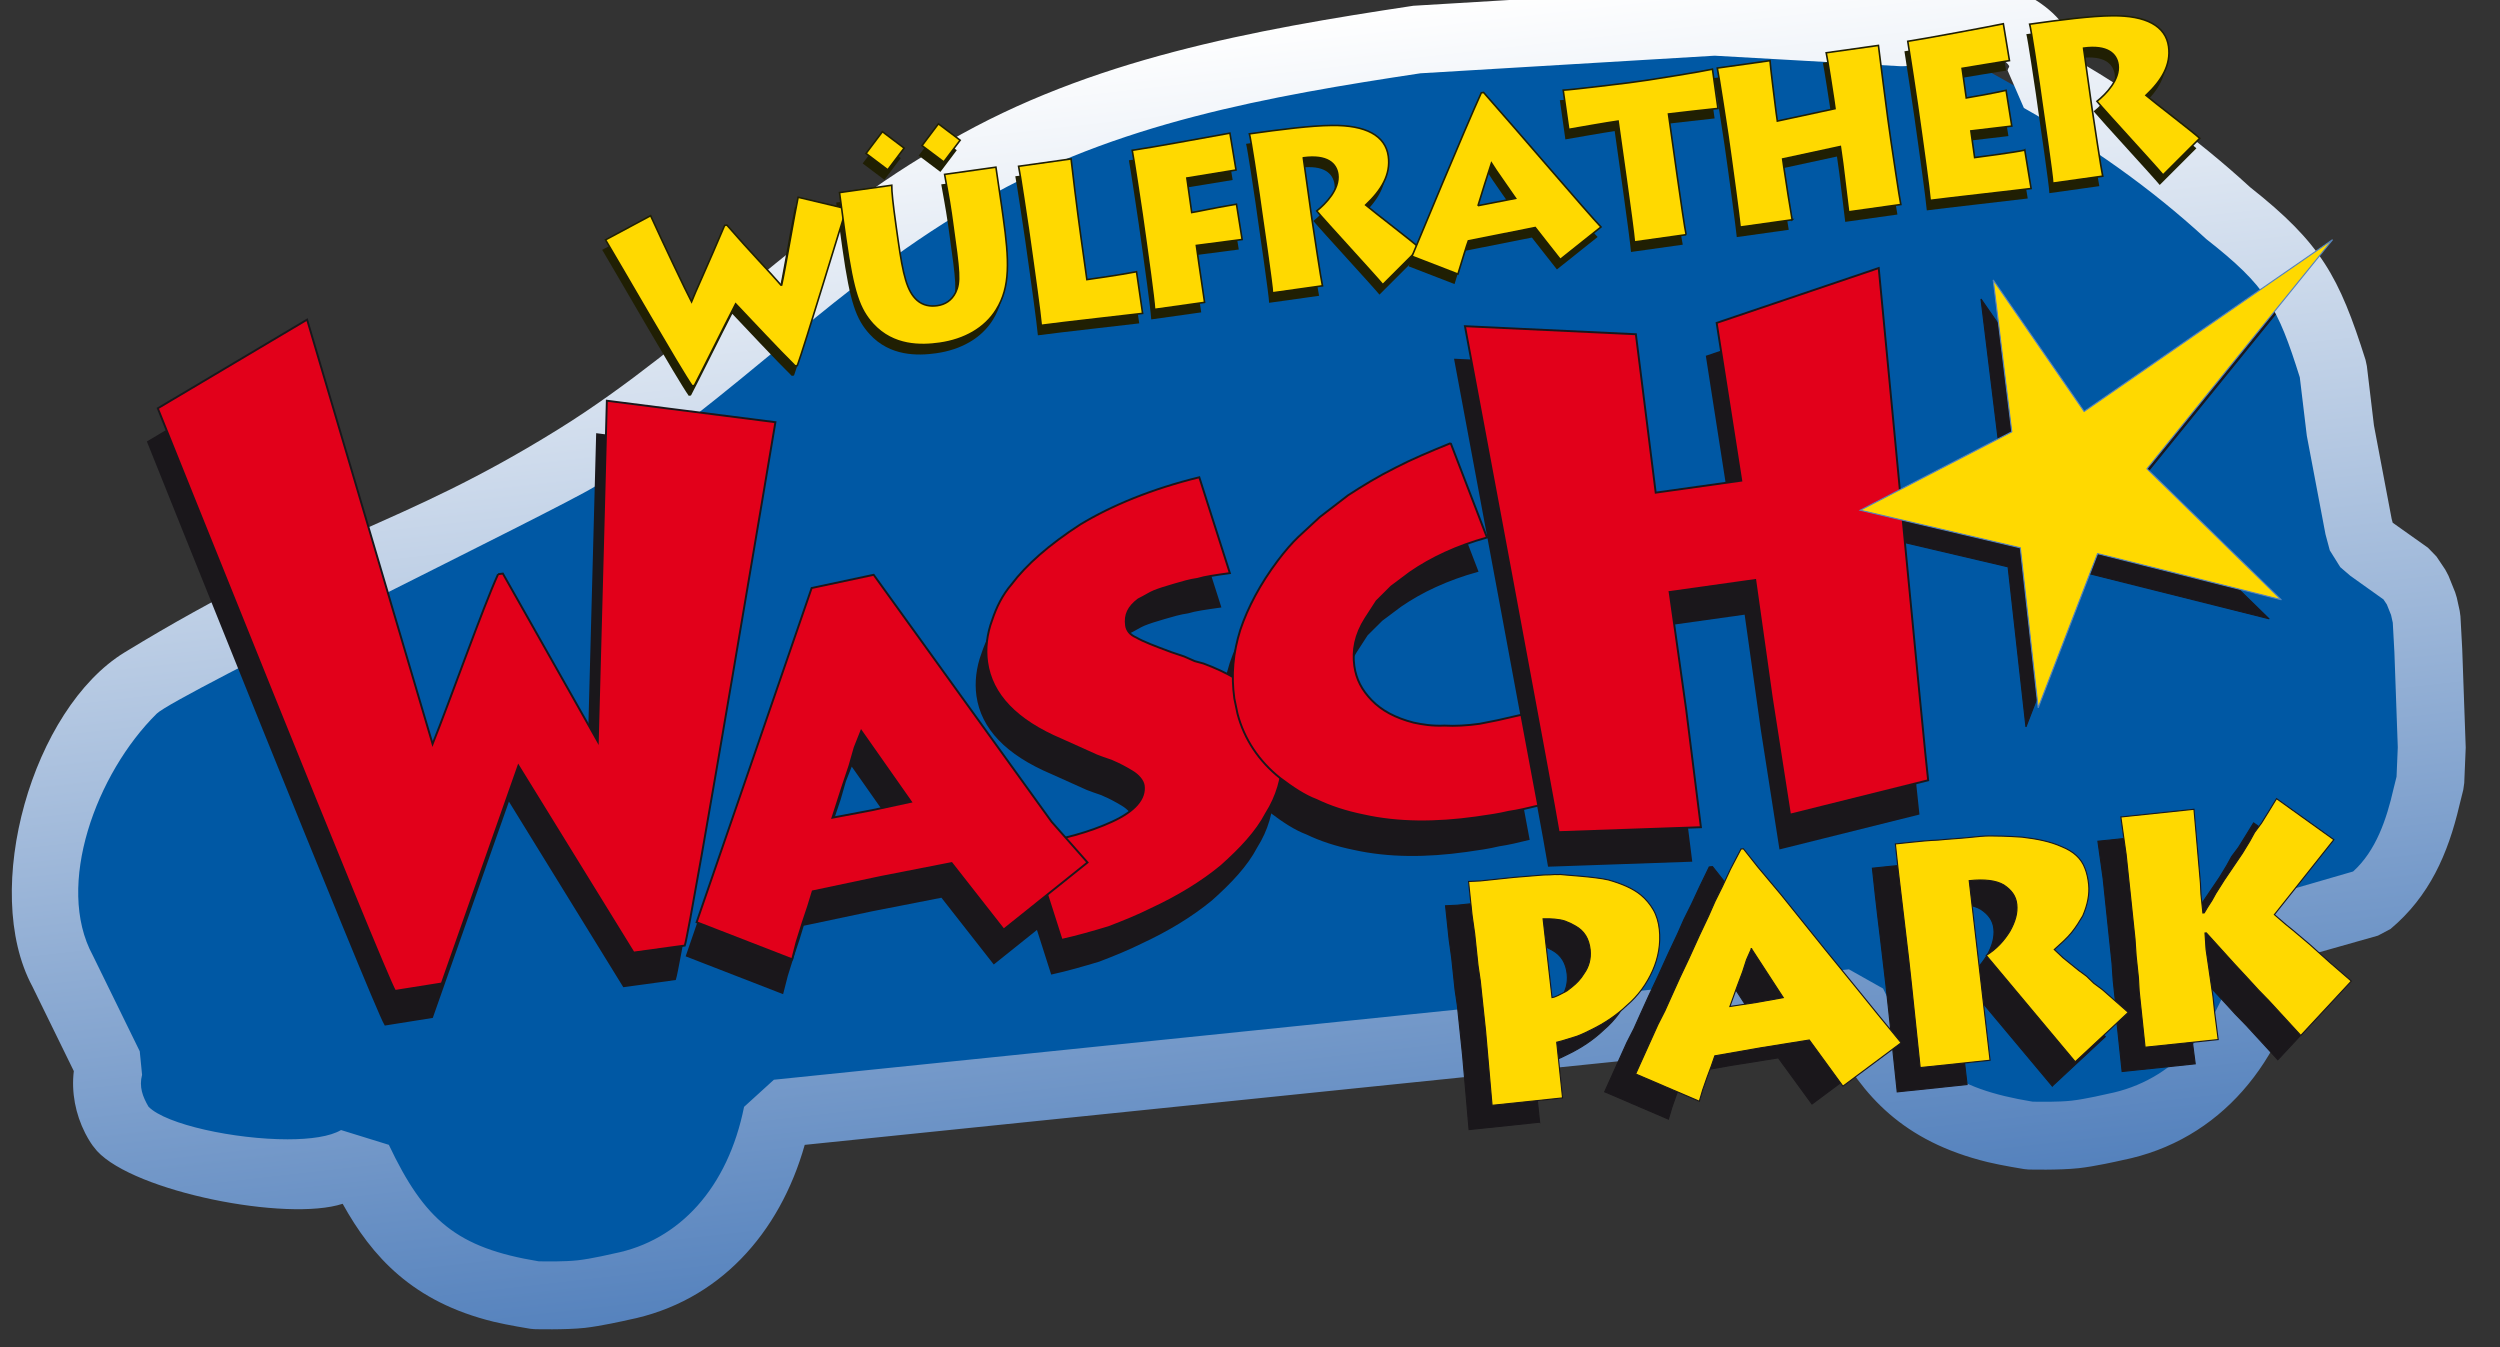
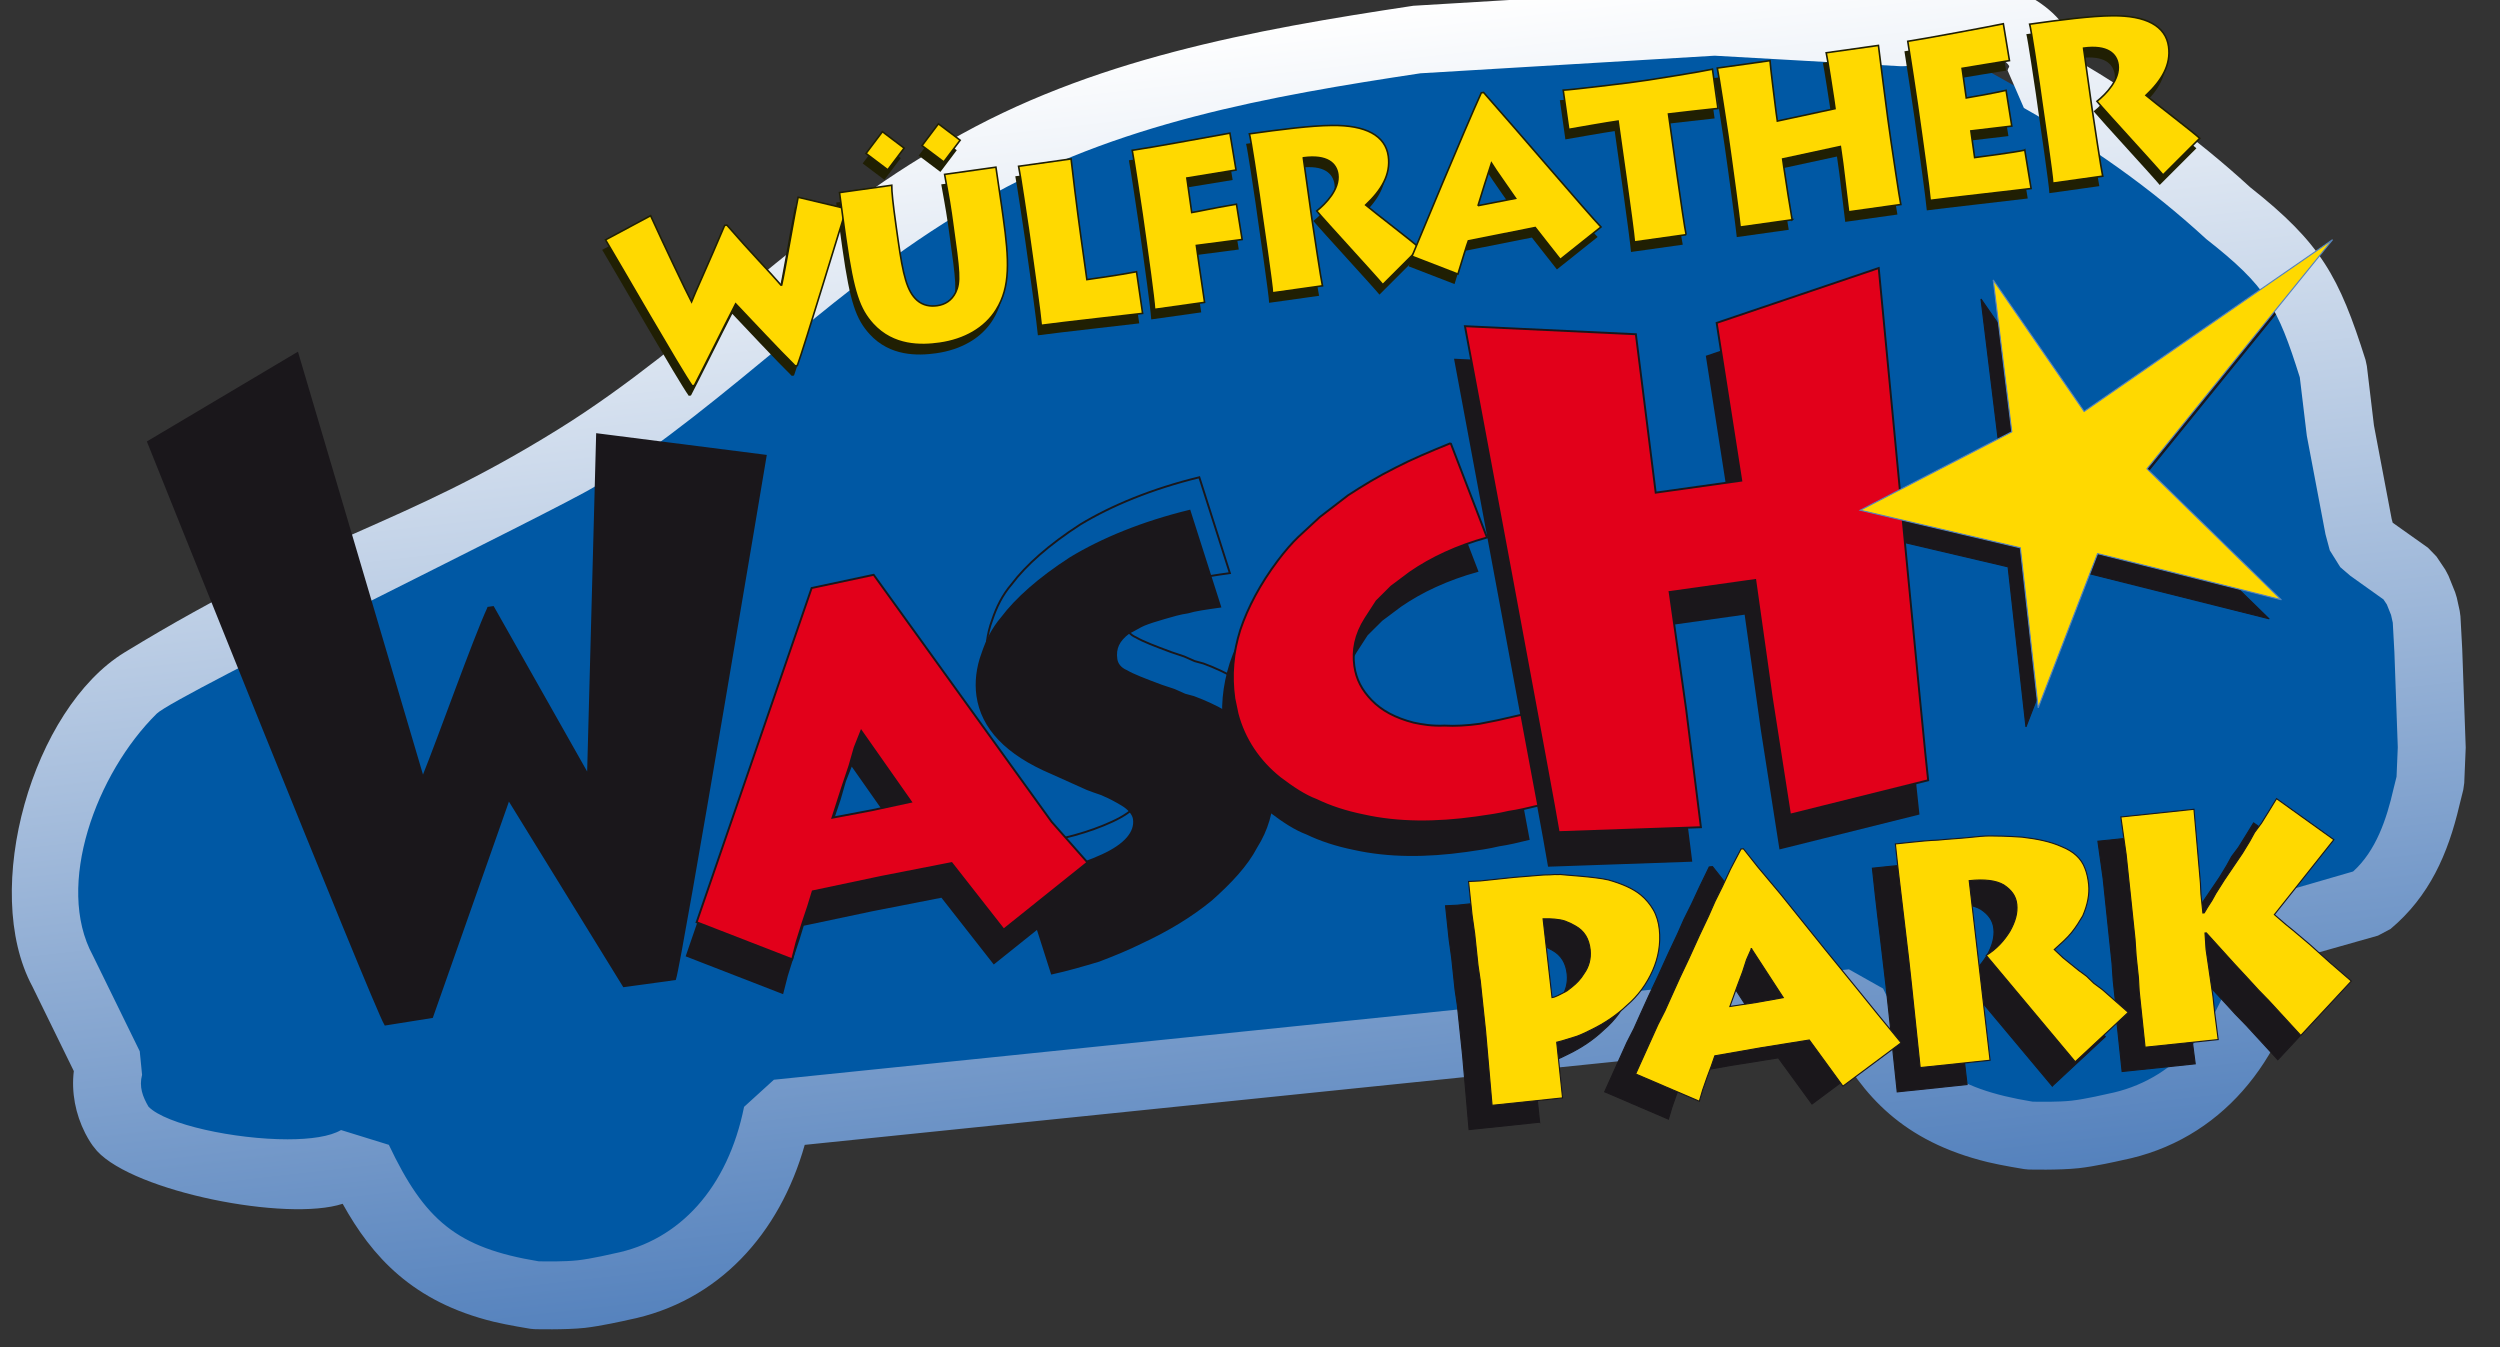
<svg xmlns="http://www.w3.org/2000/svg" xmlns:ns1="http://www.serif.com/" width="100%" height="100%" viewBox="0 0 154 83" version="1.1" xml:space="preserve" style="fill-rule:evenodd;clip-rule:evenodd;stroke-miterlimit:3.864;">
  <rect x="0" y="0" width="154" height="83" fill="#333333" stroke="none" />
  <g id="Ebene-1" ns1:id="Ebene 1">
    <path d="M115.487,2.261l-20.399,0.495l-21.758,3.276l-9.256,2.952l-13.499,9.665l-7.745,4.772l-8.553,6.506l-9.96,5.665l-11.042,4.789l-4.655,2.798l-3.624,6.318l-1.169,7.709l2.523,8.311l1.94,2.765l3.245,2.627l9.307,0.672l5.014,3.761l6.284,3.298l4.929,-0.188l4.207,-0.772l2.662,-2.919l6.561,-6.627l18.7,-0.975l41.401,-4.681l6.216,2.646l6.782,4.895l5.616,0.068l4.825,-1.166l5.359,-5.512l4.276,-6.386l4.775,-4.789l0.86,-10.647l-2.214,-5.375l-4.068,-10.457l-4.103,-10.784l-10.319,-7.162l-5.957,-3.332" style="fill:#0058a4;fill-rule:nonzero;" />
    <path d="M139.763,38.113l-11.304,-2.836l-3.66,9.498l-1.1,-9.857l-9.861,-2.315l9.336,-4.83l-1.145,-9.355l5.601,8.1l15.302,-10.58l-11.43,14.112l8.261,8.063Z" style="fill:#1a171b;fill-rule:nonzero;stroke:#1a171b;stroke-width:0.07px;" />
    <path d="M105.494,-0.752l-18.433,1.107c-9.875,1.487 -19.9,3.289 -28.634,8.36c-8.686,4.812 -15.538,12.447 -24,17.706c-9.965,6.193 -14.647,6.377 -26.749,13.764c-5.67,3.461 -8.884,14.634 -5.682,20.584l2.551,5.21c-0.158,1.312 0.104,2.649 0.7,3.823c0.228,0.451 0.453,0.755 0.453,0.755l0.274,0.342c2.313,2.52 11.695,4.376 15.134,3.254c1.801,3.25 4.306,6.045 9.299,7.265c0.864,0.21 2.248,0.433 2.248,0.433l0.267,0.025c0,-0 1.901,0.051 3.105,-0.079c0.968,-0.107 2.407,-0.431 2.673,-0.492c5.562,-1.104 9.326,-5.312 10.871,-10.782l63.313,-6.502c1.841,3.463 4.33,6.287 9.547,7.562c0.864,0.21 2.249,0.432 2.249,0.432l0.265,0.026c-0,-0 1.902,0.051 3.106,-0.081c0.968,-0.105 2.408,-0.43 2.673,-0.491c6.067,-1.204 9.995,-6.1 11.237,-12.3l0.034,-0.262l4.487,-1.272l0.777,-0.412c2.389,-2.008 3.539,-4.614 4.242,-7.62l0.236,-0.949l0.06,-0.418l0.091,-2.187l-0.215,-6.065l-0.11,-2.024l-0.046,-0.335l-0.179,-0.811l-0.101,-0.329l-0.407,-1.012l-0.202,-0.384l-0.542,-0.808l-0.525,-0.542l-2.171,-1.539l-0.063,-0.23l-1.092,-5.763l-0.436,-3.654l-0.082,-0.384c-1.63,-5.146 -2.738,-7.181 -7.11,-10.637c-3.396,-3.112 -6.9,-5.607 -10.675,-7.829c-0.119,-1.691 -1.333,-2.999 -2.711,-3.804c-0.328,-0.191 -0.553,-0.289 -0.553,-0.289l-0.998,-0.175l-6.512,0.458l-11.421,-0.646l-0.243,0.001Zm-96.346,68.924c-0.361,-0.618 -0.591,-1.224 -0.396,-1.962l-0.144,-1.452l-2.892,-5.906c-2.34,-4.304 0.213,-11.214 3.939,-14.892c1.134,-1.12 24.689,-12.561 26.98,-13.985c8.399,-5.22 15.238,-12.846 23.838,-17.611c8.235,-4.775 17.719,-6.443 27.025,-7.849l18.124,-1.084l11.432,0.647l0.265,-0.003l6.001,-0.421c0.163,0.109 0.354,0.24 0.448,0.419c-0.022,0.152 -0.045,0.041 -0.1,0.266l1.003,2.312c4.035,2.284 7.735,4.859 11.232,8.073c3.718,2.916 4.399,4.18 5.765,8.52l0.432,3.6l1.149,6.061l0.267,0.999l0.645,1.033l0.615,0.529l2.046,1.459l0.207,0.309l0.26,0.649l0.106,0.476l0.1,1.834l0.208,5.841l-0.076,1.811l-0.191,0.768c-0.415,1.822 -1.066,3.791 -2.485,5.071l-5.529,1.602l-1.519,1.894l-0.073,1.308c-1.026,4.9 -3.99,8.108 -7.984,8.891c0,-0 -1.377,0.327 -2.249,0.424c-0.806,0.087 -1.997,0.068 -2.393,0.059c-4.938,-0.812 -7.025,-2.366 -9.206,-6.966l-2.103,-1.184l-66.224,6.8l-1.837,1.671c-0.998,4.98 -3.98,8.242 -8.012,9.032c0,-0 -1.377,0.327 -2.249,0.422c-0.806,0.088 -1.996,0.069 -2.393,0.06c-5.045,-0.829 -7.022,-2.523 -9.227,-7.175l-2.945,-0.911c-0.674,0.4 -1.888,0.572 -3.296,0.571c-3.232,-0 -7.485,-0.903 -8.564,-2.01Z" style="fill:url(#_Linear1);fill-rule:nonzero;" />
    <path d="M30.081,37.439l0.295,-0.041l5.847,10.344l0.559,-20.991l10.383,1.323c-0,-0 -5.211,31.135 -5.583,32.24l-3.155,0.434l-7.092,-11.508l-4.72,13.409l-2.882,0.46c-0.683,-1.108 -14.612,-35.891 -14.612,-35.891l9.197,-5.464l7.73,26.144c1.059,-2.632 3.112,-8.448 4.033,-10.459Z" style="fill:#1a171b;fill-rule:nonzero;stroke:#1a171b;stroke-width:0.12px;" />
    <path d="M61.715,38.056c0.888,-1.179 2.292,-2.429 4.223,-3.678c1.941,-1.176 4.429,-2.202 7.339,-2.912l1.883,5.904c-0.885,0.124 -1.549,0.217 -1.982,0.353c-0.516,0.073 -0.948,0.209 -1.454,0.354c-0.507,0.147 -0.939,0.284 -1.223,0.399c-0.285,0.115 -0.559,0.305 -0.981,0.514c-0.613,0.462 -0.846,0.946 -0.752,1.61c0.042,0.295 0.231,0.569 0.631,0.739c0.41,0.242 1.126,0.518 2.157,0.901l0.79,0.264l0.641,0.286l0.548,0.149c2.938,1.092 4.514,2.676 4.805,4.741l0.008,0.601l0.073,0.516c-0.056,1.211 -0.352,2.306 -1.029,3.38c-0.593,1.136 -1.575,2.176 -2.779,3.248c-1.213,0.998 -2.669,1.88 -4.294,2.635c-0.843,0.419 -1.698,0.766 -2.625,1.121c-0.939,0.282 -1.951,0.575 -2.899,0.783l-1.884,-5.903c1.918,-0.27 3.584,-0.73 4.997,-1.38c1.413,-0.649 2.058,-1.417 1.944,-2.229c-0.041,-0.294 -0.315,-0.632 -0.725,-0.875c-0.411,-0.244 -0.737,-0.423 -1.137,-0.593c-0.084,-0.063 -0.473,-0.159 -1.031,-0.382l-2.168,-0.974c-2.8,-1.186 -4.303,-2.781 -4.583,-4.772c-0.114,-0.812 -0.017,-1.728 0.311,-2.601c0.265,-0.79 0.615,-1.515 1.196,-2.199" style="fill:#1a171b;fill-rule:nonzero;" />
    <path d="M61.715,38.056c0.888,-1.179 2.292,-2.429 4.223,-3.678c1.941,-1.176 4.429,-2.202 7.339,-2.912l1.883,5.904c-0.885,0.124 -1.549,0.217 -1.982,0.353c-0.516,0.073 -0.948,0.209 -1.454,0.354c-0.507,0.147 -0.939,0.284 -1.223,0.399c-0.285,0.115 -0.559,0.305 -0.981,0.514c-0.613,0.462 -0.846,0.946 -0.752,1.61c0.042,0.295 0.231,0.569 0.631,0.739c0.41,0.242 1.126,0.518 2.157,0.901l0.79,0.264l0.641,0.286l0.548,0.149c2.938,1.092 4.514,2.676 4.805,4.741l0.008,0.601l0.073,0.516c-0.056,1.211 -0.352,2.306 -1.029,3.38c-0.593,1.136 -1.575,2.176 -2.779,3.248c-1.213,0.998 -2.669,1.88 -4.294,2.635c-0.843,0.419 -1.698,0.766 -2.625,1.121c-0.939,0.282 -1.951,0.575 -2.899,0.783l-1.884,-5.903c1.918,-0.27 3.584,-0.73 4.997,-1.38c1.413,-0.649 2.058,-1.417 1.944,-2.229c-0.041,-0.294 -0.315,-0.632 -0.725,-0.875c-0.411,-0.244 -0.737,-0.423 -1.137,-0.593c-0.084,-0.063 -0.473,-0.159 -1.031,-0.382l-2.168,-0.974c-2.8,-1.186 -4.303,-2.781 -4.583,-4.772c-0.114,-0.812 -0.017,-1.728 0.311,-2.601c0.265,-0.79 0.615,-1.515 1.196,-2.199Z" style="fill:none;fill-rule:nonzero;stroke:#1a171b;stroke-width:0.12px;" />
    <path d="M88.764,29.365l2.235,5.811c-1.861,0.519 -3.434,1.256 -4.727,2.148l-1.167,0.873l-0.905,0.9l-0.689,1.065c-0.634,0.991 -0.817,1.984 -0.684,2.932c0.116,0.822 0.466,1.482 1.07,2.107c0.603,0.624 1.442,1.086 2.58,1.378c0.532,0.118 1.191,0.22 1.895,0.184c0.65,0.039 1.418,-0.005 2.177,-0.111l1.129,-0.224l1.437,-0.331l1.044,5.592c-0.624,0.153 -1.248,0.304 -1.817,0.384c-0.623,0.152 -1.256,0.241 -2.014,0.348c-2.466,0.346 -4.787,0.35 -6.917,-0.124c-1.127,-0.229 -2.075,-0.547 -2.905,-0.946c-0.75,-0.282 -1.462,-0.761 -2.255,-1.359c-1.306,-1.041 -2.207,-2.398 -2.618,-3.952l-0.197,-0.94c-0.204,-1.454 -0.075,-2.827 0.371,-4.243c0.455,-1.353 1.217,-2.814 2.303,-4.257c0.435,-0.577 0.879,-1.09 1.277,-1.468l1.313,-1.216l1.745,-1.342c0.885,-0.576 1.836,-1.161 2.921,-1.7c1.021,-0.53 2.177,-1.015 3.398,-1.509Z" style="fill:#1a171b;fill-rule:nonzero;stroke:#1a171b;stroke-width:0.12px;" />
    <path d="M102.25,38.536l0.622,4.426l0.394,2.803l0.91,7.257l-8.764,0.305c-0.156,-1.106 -5.771,-31.168 -5.771,-31.168l10.527,0.496l1.221,9.758l5.271,-0.741l-1.515,-9.717l9.983,-3.378c0,0 2.889,30.445 3.044,31.552l-8.508,2.122l-1.127,-7.227l-0.393,-2.802l-0.623,-4.427l-5.271,0.741Z" style="fill:#1a171b;fill-rule:nonzero;stroke:#1a171b;stroke-width:0.12px;" />
    <path d="M52.453,47.099l3.059,4.357l-2.374,0.514l-2.456,0.464l0.583,-1.817l0.463,-1.381l0.322,-1.123l0.403,-1.014Zm-3.055,-8.812l3.82,-0.813l10.964,15.217l2.208,2.502l-5.164,4.136l-3.209,-4.095l-4.309,0.844l-4.243,0.896l-0.287,0.938l-0.337,1.004l-0.372,1.19l-0.27,1.055l-5.887,-2.285l7.086,-20.589Z" style="fill:#1a171b;stroke:#1a171b;stroke-width:0.12px;" />
-     <path d="M30.681,35.373l0.295,-0.042l5.847,10.345l0.559,-20.991l10.383,1.322c0,0 -5.212,31.135 -5.583,32.24l-3.155,0.434l-7.093,-11.508l-4.719,13.41l-2.883,0.459c-0.682,-1.107 -14.612,-35.89 -14.612,-35.89l9.197,-5.464l7.73,26.143c1.06,-2.632 3.113,-8.448 4.034,-10.458Z" style="fill:#e2001a;fill-rule:nonzero;stroke:#1a171b;stroke-width:0.12px;" />
-     <path d="M62.315,35.99c0.888,-1.178 2.292,-2.429 4.223,-3.678c1.941,-1.176 4.43,-2.202 7.339,-2.912l1.883,5.904c-0.885,0.124 -1.549,0.217 -1.982,0.354c-0.516,0.072 -0.948,0.208 -1.454,0.354c-0.507,0.147 -0.939,0.283 -1.223,0.398c-0.285,0.115 -0.559,0.305 -0.981,0.514c-0.612,0.462 -0.846,0.947 -0.752,1.61c0.041,0.296 0.231,0.569 0.631,0.739c0.41,0.243 1.126,0.519 2.157,0.901l0.79,0.265l0.642,0.285l0.547,0.149c2.937,1.092 4.513,2.676 4.805,4.742l0.008,0.6l0.074,0.516c-0.056,1.212 -0.354,2.307 -1.031,3.38c-0.593,1.137 -1.574,2.177 -2.778,3.248c-1.213,0.999 -2.669,1.88 -4.294,2.635c-0.843,0.42 -1.697,0.766 -2.625,1.121c-0.938,0.283 -1.951,0.576 -2.899,0.784l-1.884,-5.903c1.919,-0.27 3.584,-0.731 4.997,-1.38c1.413,-0.649 2.058,-1.417 1.944,-2.23c-0.042,-0.294 -0.315,-0.632 -0.725,-0.875c-0.41,-0.244 -0.737,-0.423 -1.137,-0.593c-0.084,-0.063 -0.473,-0.158 -1.031,-0.381l-2.168,-0.975c-2.8,-1.185 -4.303,-2.78 -4.583,-4.771c-0.114,-0.813 -0.017,-1.729 0.312,-2.602c0.265,-0.789 0.614,-1.515 1.195,-2.199" style="fill:#e2001a;fill-rule:nonzero;" />
    <path d="M62.315,35.99c0.888,-1.178 2.292,-2.429 4.223,-3.678c1.941,-1.176 4.43,-2.202 7.339,-2.912l1.883,5.904c-0.885,0.124 -1.549,0.217 -1.982,0.354c-0.516,0.072 -0.948,0.208 -1.454,0.354c-0.507,0.147 -0.939,0.283 -1.223,0.398c-0.285,0.115 -0.559,0.305 -0.981,0.514c-0.612,0.462 -0.846,0.947 -0.752,1.61c0.041,0.296 0.231,0.569 0.631,0.739c0.41,0.243 1.126,0.519 2.157,0.901l0.79,0.265l0.642,0.285l0.547,0.149c2.937,1.092 4.513,2.676 4.805,4.742l0.008,0.6l0.074,0.516c-0.056,1.212 -0.354,2.307 -1.031,3.38c-0.593,1.137 -1.574,2.177 -2.778,3.248c-1.213,0.999 -2.669,1.88 -4.294,2.635c-0.843,0.42 -1.697,0.766 -2.625,1.121c-0.938,0.283 -1.951,0.576 -2.899,0.784l-1.884,-5.903c1.919,-0.27 3.584,-0.731 4.997,-1.38c1.413,-0.649 2.058,-1.417 1.944,-2.23c-0.042,-0.294 -0.315,-0.632 -0.725,-0.875c-0.41,-0.244 -0.737,-0.423 -1.137,-0.593c-0.084,-0.063 -0.473,-0.158 -1.031,-0.381l-2.168,-0.975c-2.8,-1.185 -4.303,-2.78 -4.583,-4.771c-0.114,-0.813 -0.017,-1.729 0.312,-2.602c0.265,-0.789 0.614,-1.515 1.195,-2.199Z" style="fill:none;fill-rule:nonzero;stroke:#1a171b;stroke-width:0.12px;" />
    <path d="M89.363,27.298l2.236,5.812c-1.861,0.519 -3.434,1.256 -4.728,2.147l-1.166,0.873l-0.905,0.901l-0.689,1.064c-0.635,0.992 -0.817,1.984 -0.684,2.932c0.116,0.823 0.465,1.483 1.07,2.107c0.603,0.625 1.442,1.087 2.579,1.379c0.533,0.118 1.191,0.219 1.896,0.183c0.65,0.039 1.418,-0.004 2.176,-0.111l1.13,-0.224l1.437,-0.331l1.044,5.592c-0.625,0.153 -1.248,0.305 -1.817,0.385c-0.623,0.151 -1.256,0.24 -2.015,0.348c-2.465,0.345 -4.787,0.349 -6.916,-0.125c-1.128,-0.229 -2.076,-0.546 -2.906,-0.946c-0.748,-0.281 -1.461,-0.761 -2.254,-1.359c-1.307,-1.041 -2.207,-2.398 -2.619,-3.952l-0.196,-0.94c-0.204,-1.454 -0.075,-2.826 0.37,-4.243c0.455,-1.353 1.217,-2.814 2.304,-4.256c0.434,-0.578 0.878,-1.09 1.276,-1.469l1.313,-1.216l1.746,-1.342c0.885,-0.575 1.836,-1.16 2.92,-1.699c1.021,-0.531 2.178,-1.016 3.398,-1.51Z" style="fill:#e2001a;fill-rule:nonzero;stroke:#1a171b;stroke-width:0.12px;" />
    <path d="M102.85,36.47l0.623,4.426l0.394,2.803l0.909,7.257l-8.764,0.306c-0.155,-1.106 -5.771,-31.169 -5.771,-31.169l10.528,0.496l1.222,9.758l5.271,-0.74l-1.516,-9.717l9.983,-3.379c-0,0 2.889,30.445 3.044,31.553l-8.509,2.122l-1.126,-7.228l-0.393,-2.802l-0.624,-4.427l-5.271,0.741Z" style="fill:#e2001a;fill-rule:nonzero;stroke:#1a171b;stroke-width:0.12px;" />
    <path d="M53.053,45.033l3.059,4.357l-2.374,0.514l-2.456,0.465l0.583,-1.817l0.464,-1.382l0.321,-1.122l0.403,-1.015Zm-3.055,-8.811l3.82,-0.814l10.965,15.218l2.207,2.502l-5.164,4.136l-3.209,-4.096l-4.309,0.844l-4.243,0.896l-0.287,0.938l-0.337,1.005l-0.372,1.189l-0.27,1.056l-5.887,-2.286l7.086,-20.588Z" style="fill:#e2001a;stroke:#1a171b;stroke-width:0.12px;" />
    <path d="M94.84,69.126l-4.344,0.456l-0.402,-4.591l-0.242,-2.31l-0.08,-0.758l-0.14,-0.951l-0.088,-0.837l-0.118,-1.115l-0.16,-1.152l-0.219,-2.072l0.723,-0.035l1.075,-0.114l1.036,-0.109l1.678,-0.136c0.199,-0.02 0.442,-0.006 0.681,-0.031c0.16,-0.016 0.284,0.011 0.443,-0.006l0.302,2.868c-0.376,-0.121 -0.863,-0.15 -1.345,-0.14l0.551,4.857c0.159,-0.017 0.465,-0.17 0.922,-0.42c0.112,-0.091 0.188,-0.14 0.298,-0.232l0.319,3.028c-0.04,0.004 -0.12,0.013 -0.156,0.056c-0.349,0.118 -0.74,0.24 -1.094,0.317l0.36,3.427Zm-0.157,-13.761c0.124,0.028 0.243,0.015 0.407,0.037c0.885,-0.011 1.742,0.099 2.568,0.294c0.831,0.236 1.506,0.528 1.991,0.92c0.308,0.249 0.585,0.582 0.782,0.924c0.197,0.342 0.323,0.773 0.368,1.211c0.093,0.876 -0.059,1.738 -0.417,2.541c-0.358,0.803 -0.886,1.543 -1.588,2.141c-0.659,0.633 -1.413,1.115 -2.142,1.474c-0.306,0.153 -0.612,0.306 -0.922,0.419l-0.319,-3.028c0.298,-0.233 0.552,-0.501 0.757,-0.846c0.281,-0.391 0.431,-0.89 0.372,-1.448c-0.071,-0.677 -0.364,-1.17 -0.921,-1.475c-0.172,-0.102 -0.383,-0.201 -0.634,-0.296l-0.302,-2.868Z" style="fill:#1a171b;stroke:#1a171b;stroke-width:0.07px;" />
    <path d="M126.42,66.901l-5.483,-6.554c0.643,-0.39 1.111,-0.923 1.456,-1.482c0.339,-0.6 0.484,-1.139 0.429,-1.656c-0.054,-0.519 -0.336,-0.893 -0.81,-1.204c-0.473,-0.274 -1.166,-0.362 -2.123,-0.261l1.283,11.064l-4.303,0.452l-0.519,-4.94c-0.08,-0.758 -0.235,-2.231 -0.504,-4.419c-0.276,-2.228 -0.43,-3.701 -0.506,-4.419l0.957,-0.1c0.518,-0.054 1.076,-0.113 1.678,-0.136c0.597,-0.063 1.239,-0.09 1.916,-0.161c0.478,-0.05 0.917,-0.097 1.28,-0.094c0.402,-0.002 1.048,0.011 1.981,0.073c0.898,0.108 1.72,0.263 2.439,0.59c0.716,0.287 1.204,0.72 1.431,1.34c0.109,0.271 0.186,0.625 0.224,0.984c0.063,0.598 -0.07,1.256 -0.361,1.932c-0.206,0.344 -0.411,0.687 -0.697,1.039c-0.286,0.352 -0.655,0.674 -1.059,1.038l0.537,0.508l0.484,0.391l0.485,0.393l0.479,0.352l0.45,0.437l0.524,0.388l1.598,1.403l-3.266,3.042Z" style="fill:#1a171b;fill-rule:nonzero;stroke:#1a171b;stroke-width:0.07px;" />
    <path d="M98.85,67.254l1.371,-3.044l0.435,-0.852l0.358,-0.802l0.557,-1.228l0.559,-1.186l0.656,-1.439l0.559,-1.186l0.39,-0.887l0.467,-0.936l0.492,-1.059l0.595,-1.231l0.04,-0.004l0.646,6.136l-0.292,0.675l-0.243,0.751l-0.347,0.923l-0.436,1.214l1.666,-0.256l0.293,2.789l-2.889,0.506l-0.216,0.627l-0.251,0.671l-0.279,0.794l-0.208,0.707l-3.923,-1.683Zm6.479,-13.854l0.16,-0.016l0.882,1.115l1.428,1.703l2.689,3.344l2.175,2.672l1.111,1.373l1.431,1.742l-3.586,2.674l-2.072,-2.844l-2.931,0.469l-0.293,-2.789l1.621,-0.291l-1.974,-3.055l0.005,0.039l-0.646,-6.136Z" style="fill:#1a171b;stroke:#1a171b;stroke-width:0.07px;" />
    <path d="M134.414,58.97l0.064,1.001l0.29,1.983l0.136,0.912l0.105,0.997l0.216,1.669l-4.502,0.473l-0.219,-2.072l-0.063,-0.597l-0.084,-0.798l-0.043,-0.8l-0.142,-1.354l-0.07,-1.041l-0.234,-2.231l-0.314,-2.988l-0.323,-2.303l4.503,-0.473l0.398,4.55l0.031,0.681l0.067,0.639l0.054,0.518l0.08,-0.009l0.206,-0.344l0.277,-0.432l0.237,-0.427l0.517,-0.821l0.559,-0.823l0.558,-0.824l0.446,-0.732l0.305,-0.556l0.424,-0.568l0.482,-0.776l0.447,-0.731l3.529,2.529l-3.665,4.615l0.708,0.61l0.442,0.357l1.016,0.859l1.246,1.119l1.33,1.149l-3.114,3.349l-0.91,-0.993l-1.046,-1.138l-0.676,-0.695l-0.502,-0.551l-0.409,-0.441l-0.545,-0.588l-1.732,-1.912l-0.08,0.008Z" style="fill:#1a171b;fill-rule:nonzero;stroke:#1a171b;stroke-width:0.07px;" />
    <path d="M127.834,65.406l-5.482,-6.555c0.643,-0.389 1.111,-0.922 1.455,-1.482c0.339,-0.6 0.484,-1.139 0.429,-1.656c-0.053,-0.518 -0.335,-0.892 -0.81,-1.204c-0.472,-0.273 -1.166,-0.361 -2.123,-0.261l1.284,11.064l-4.304,0.452l-0.518,-4.94c-0.08,-0.757 -0.236,-2.231 -0.505,-4.419c-0.275,-2.227 -0.43,-3.701 -0.505,-4.418l0.956,-0.101c0.518,-0.054 1.076,-0.113 1.678,-0.136c0.597,-0.063 1.24,-0.09 1.917,-0.16c0.478,-0.051 0.917,-0.097 1.279,-0.095c0.403,-0.002 1.049,0.011 1.981,0.074c0.899,0.107 1.721,0.263 2.44,0.589c0.715,0.287 1.203,0.72 1.43,1.341c0.109,0.27 0.187,0.624 0.224,0.983c0.063,0.598 -0.069,1.256 -0.361,1.932c-0.205,0.344 -0.411,0.687 -0.696,1.039c-0.286,0.352 -0.655,0.674 -1.06,1.038l0.537,0.508l0.484,0.392l0.485,0.392l0.48,0.352l0.45,0.437l0.523,0.388l1.598,1.403l-3.266,3.043Z" style="fill:#ffd900;fill-rule:nonzero;stroke:#1a171b;stroke-width:0.07px;" />
    <path d="M107.245,52.301l0.149,-0.016l0.883,1.117l1.428,1.703l2.687,3.342l2.175,2.672l1.112,1.374l1.431,1.743l-3.587,2.673l-2.071,-2.844l-2.929,0.469l-2.89,0.505l-0.217,0.627l-0.252,0.671l-0.278,0.795l-0.208,0.706l-3.924,-1.683l1.373,-3.043l0.433,-0.852l0.36,-0.803l0.554,-1.227l0.561,-1.186l0.654,-1.439l0.561,-1.187l0.391,-0.888l0.464,-0.934l0.494,-1.059l0.646,-1.236Zm0.642,6.136l-0.299,0.676l-0.243,0.751l-0.347,0.922l-0.436,1.214l1.668,-0.255l1.619,-0.291l-1.962,-3.017Z" style="fill:#ffd900;stroke:#1a171b;stroke-width:0.07px;" />
    <path d="M96.406,56.738c-0.376,-0.122 -0.869,-0.15 -1.352,-0.14l0.551,4.857c0.159,-0.017 0.465,-0.17 0.922,-0.42c0.111,-0.092 0.188,-0.141 0.299,-0.233c0.297,-0.232 0.551,-0.501 0.757,-0.844c0.281,-0.392 0.43,-0.892 0.372,-1.449c-0.072,-0.677 -0.365,-1.17 -0.921,-1.474c-0.172,-0.104 -0.377,-0.203 -0.628,-0.297m-0.295,-2.869c0.123,0.027 2.136,0.138 2.962,0.333c0.83,0.235 1.505,0.526 1.989,0.919c0.309,0.249 0.586,0.583 0.783,0.925c0.197,0.341 0.323,0.771 0.369,1.21c0.092,0.877 -0.06,1.738 -0.417,2.541c-0.36,0.803 -0.886,1.544 -1.588,2.14c-0.659,0.634 -1.414,1.116 -2.143,1.475c-0.306,0.152 -0.611,0.305 -0.922,0.42c-0.04,0.004 -0.896,0.295 -1.25,0.372l0.36,3.427l-4.343,0.457l-0.401,-4.591l-0.245,-2.312l-0.079,-0.757l-0.14,-0.952l-0.088,-0.837l-0.117,-1.115l-0.162,-1.151l-0.217,-2.073l0.721,-0.035l1.077,-0.113l1.035,-0.108l1.677,-0.137c0.2,-0.021 0.444,-0.006 0.682,-0.03c0.16,-0.018 0.297,0.007 0.457,-0.008" style="fill:#ffd900;" />
    <path d="M96.406,56.738c-0.376,-0.122 -0.869,-0.15 -1.352,-0.14l0.551,4.857c0.159,-0.017 0.465,-0.17 0.922,-0.42c0.111,-0.092 0.188,-0.141 0.299,-0.233c0.297,-0.232 0.551,-0.501 0.757,-0.844c0.281,-0.392 0.43,-0.892 0.372,-1.449c-0.072,-0.677 -0.365,-1.17 -0.921,-1.474c-0.172,-0.104 -0.377,-0.203 -0.628,-0.297Zm-0.295,-2.869c0.123,0.027 2.136,0.138 2.962,0.333c0.83,0.235 1.505,0.526 1.989,0.919c0.309,0.249 0.586,0.583 0.783,0.925c0.197,0.341 0.323,0.771 0.369,1.21c0.092,0.877 -0.06,1.738 -0.417,2.541c-0.36,0.803 -0.886,1.544 -1.588,2.14c-0.659,0.634 -1.414,1.116 -2.143,1.475c-0.306,0.152 -0.611,0.305 -0.922,0.42c-0.04,0.004 -0.896,0.295 -1.25,0.372l0.36,3.427l-4.343,0.457l-0.401,-4.591l-0.245,-2.312l-0.079,-0.757l-0.14,-0.952l-0.088,-0.837l-0.117,-1.115l-0.162,-1.151l-0.217,-2.073l0.721,-0.035l1.077,-0.113l1.035,-0.108l1.677,-0.137c0.2,-0.021 0.444,-0.006 0.682,-0.03c0.16,-0.018 0.297,0.007 0.457,-0.008Z" style="fill:none;fill-rule:nonzero;stroke:#1a171b;stroke-width:0.07px;" />
    <path d="M135.828,57.475l0.065,1l0.289,1.983l0.136,0.913l0.106,0.997l0.216,1.669l-4.503,0.473l-0.218,-2.072l-0.064,-0.598l-0.083,-0.797l-0.044,-0.801l-0.142,-1.354l-0.069,-1.041l-0.234,-2.23l-0.314,-2.989l-0.324,-2.302l4.503,-0.474l0.2,2.275l0.198,2.276l0.032,0.681l0.066,0.638l0.055,0.518l0.08,-0.008l0.205,-0.344l0.278,-0.433l0.236,-0.427l0.518,-0.82l0.558,-0.824l0.559,-0.824l0.446,-0.732l0.304,-0.555l0.424,-0.569l0.482,-0.776l0.447,-0.731l3.529,2.529l-3.664,4.615l0.708,0.611l0.441,0.356l1.017,0.859l1.246,1.119l1.329,1.149l-3.113,3.349l-0.91,-0.992l-1.046,-1.139l-0.677,-0.695l-0.502,-0.55l-0.409,-0.442l-0.545,-0.587l-1.732,-1.913l-0.08,0.009Z" style="fill:#ffd900;fill-rule:nonzero;stroke:#1a171b;stroke-width:0.07px;" />
    <path d="M140.516,36.94l-11.305,-2.837l-3.66,9.499l-1.1,-9.857l-9.861,-2.315l9.336,-4.83l-1.145,-9.355l5.601,8.1l15.302,-10.58l-11.429,14.112l8.261,8.063Z" style="fill:#ffd900;fill-rule:nonzero;stroke:#5582bd;stroke-width:0.07px;" />
    <path d="M48.959,12.767c-0.18,0.827 -0.829,4.621 -1.015,5.406l-0.041,0.006c-0.607,-0.717 -1.856,-1.991 -3.335,-3.698l-0.137,0.02c-0.961,2.275 -1.877,4.276 -2.041,4.706c-0.307,-0.575 -1.827,-3.783 -2.52,-5.304l-2.775,1.488c0.885,1.48 4.648,8.032 5.332,8.991l0.137,-0.019c0.512,-0.973 1.849,-3.68 2.545,-5.031c0.628,0.658 2.766,2.948 3.663,3.821l0.138,-0.019c0.388,-1.041 2.839,-9.141 3.02,-9.659l-2.971,-0.708Z" style="fill:#201f03;fill-rule:nonzero;" />
    <path d="M54.98,14.44c-0.177,-1.256 -0.26,-2.047 -0.256,-2.414l-3.215,0.452c0.044,0.317 0.192,1.466 0.281,2.101l0.104,0.745c0.472,3.354 0.85,4.343 1.668,5.254c1.265,1.386 2.976,1.342 4.107,1.183c1.533,-0.216 2.797,-0.928 3.497,-2.067c0.872,-1.404 0.794,-3.053 0.422,-5.705l-0.089,-0.634c-0.154,-1.09 -0.315,-2.138 -0.357,-2.442l-3.161,0.444c0.086,0.509 0.274,1.455 0.408,2.407l0.074,0.524c0.441,3.133 0.495,3.717 0.202,4.336c-0.241,0.497 -0.655,0.753 -1.138,0.82c-0.428,0.061 -0.873,-0.004 -1.243,-0.332c-0.612,-0.547 -0.862,-1.526 -1.172,-3.734l-0.132,-0.938Zm-0.502,-3.364l1.009,-1.338l-1.338,-1.009l-1.009,1.339l1.338,1.008Zm3.451,-0.485l1.009,-1.338l-1.338,-1.009l-1.009,1.339l1.338,1.008Z" style="fill:#201f03;fill-rule:nonzero;" />
    <path d="M62.542,10.858c0.063,0.258 0.578,3.719 0.609,3.939l0.258,1.836c0.047,0.331 0.462,3.286 0.524,4.023c1.103,-0.155 5.914,-0.69 6.244,-0.736l-0.374,-2.566c-1.097,0.21 -2.726,0.439 -3.057,0.485l-0.355,-2.525c-0.245,-1.74 -0.588,-4.591 -0.62,-4.91l-3.229,0.454Z" style="fill:#201f03;fill-rule:nonzero;" />
    <path d="M73.995,19.242c-0.027,-0.193 -0.311,-2.109 -0.342,-2.33l-0.165,-1.174l2.82,-0.368l-0.347,-2.175c-1.541,0.259 -2.454,0.471 -2.758,0.514l-0.299,-2.126l3.028,-0.495l-0.375,-2.27c-1.443,0.258 -4.885,0.898 -6.017,1.057c0.083,0.396 0.578,3.719 0.609,3.939l0.258,1.836c0.047,0.331 0.462,3.285 0.51,4.025l3.078,-0.433Z" style="fill:#201f03;fill-rule:nonzero;" />
    <path d="M80.076,10.335c1.493,-0.195 2.036,0.361 2.128,1.011c0.129,0.925 -0.744,1.821 -1.301,2.265c0.458,0.555 3.681,4.057 4.072,4.538l2.258,-2.26c-0.421,-0.392 -2.833,-2.234 -3.313,-2.646c0.97,-0.91 1.552,-1.879 1.392,-3.01c-0.178,-1.27 -1.394,-1.916 -3.474,-1.891c-1.266,0.01 -3.189,0.252 -5.08,0.517c0.079,0.256 0.527,3.247 0.585,3.662l0.159,1.132c0.041,0.29 0.683,4.661 0.675,5l3.078,-0.432c-0.057,-0.203 -0.589,-3.689 -0.662,-4.214l-0.517,-3.672Z" style="fill:#201f03;fill-rule:nonzero;" />
    <path d="M89.6,17.499c0.213,-0.692 0.559,-1.838 0.642,-2.047l4.122,-0.818c0.171,0.215 1.047,1.344 1.542,1.964l2.507,-1.999c-0.691,-0.705 -5.225,-6.022 -7.232,-8.288l-0.138,0.02c-1.043,2.3 -3.957,9.312 -4.271,10.074l2.828,1.094Zm1.237,-4.214c0.251,-0.823 0.591,-1.912 0.828,-2.623c0.329,0.532 0.991,1.439 1.489,2.171l-2.317,0.452Z" style="fill:#201f03;fill-rule:nonzero;" />
    <path d="M103.658,15.073c-0.066,-0.271 -0.348,-2.175 -0.547,-3.596l-0.54,-3.839c0.221,-0.031 2.784,-0.319 3.048,-0.343l-0.339,-2.415c-0.669,0.149 -3.67,0.628 -3.933,0.665l-1.201,0.169c-0.151,0.021 -3.43,0.425 -4.059,0.458l0.34,2.415c0.425,-0.073 2.376,-0.419 3.038,-0.512l0.508,3.617c0.211,1.505 0.473,3.467 0.497,3.829l3.188,-0.448Z" style="fill:#201f03;fill-rule:nonzero;" />
    <path d="M110.187,14.155c-0.058,-0.314 -0.426,-2.628 -0.513,-3.25l-0.07,-0.496l3.553,-0.767l0.147,1.049c0.037,0.263 0.31,2.505 0.362,2.976l3.216,-0.452c-0.064,-0.258 -0.577,-3.706 -0.602,-3.885l-0.194,-1.381c-0.046,-0.33 -0.548,-4.201 -0.581,-4.534l-3.216,0.452c0.07,0.3 0.425,2.628 0.459,2.863l0.081,0.579l-3.553,0.767l-0.077,-0.553c-0.035,-0.248 -0.367,-2.918 -0.375,-3.169l-3.244,0.455c0.074,0.327 0.614,3.869 0.647,4.104l0.21,1.491c0.05,0.358 0.49,3.59 0.548,4.201l3.202,-0.45Z" style="fill:#201f03;fill-rule:nonzero;" />
    <path d="M124.519,9.861c-0.642,0.146 -2.729,0.412 -3.089,0.462l-0.23,-1.643c0.303,-0.042 2.147,-0.245 2.519,-0.297l-0.351,-2.203c-0.6,0.14 -2.178,0.432 -2.453,0.471l-0.257,-1.822c0.249,-0.035 2.406,-0.408 2.918,-0.48l-0.376,-2.27c-0.505,0.114 -5.114,0.972 -5.887,1.081c0.07,0.398 0.565,3.721 0.596,3.941l0.26,1.851c0.044,0.316 0.459,3.27 0.521,4.008c0.718,-0.101 5.721,-0.663 6.218,-0.733l-0.389,-2.366Z" style="fill:#201f03;fill-rule:nonzero;" />
    <path d="M128.14,3.58c1.493,-0.195 2.036,0.361 2.127,1.011c0.13,0.925 -0.743,1.821 -1.301,2.264c0.459,0.556 3.682,4.058 4.073,4.539l2.259,-2.26c-0.422,-0.392 -2.834,-2.234 -3.314,-2.646c0.969,-0.911 1.552,-1.879 1.392,-3.01c-0.178,-1.27 -1.395,-1.916 -3.475,-1.891c-1.265,0.009 -3.188,0.252 -5.079,0.517c0.078,0.256 0.527,3.247 0.585,3.662l0.159,1.132c0.041,0.29 0.683,4.661 0.675,5l3.078,-0.432c-0.057,-0.203 -0.589,-3.689 -0.662,-4.214l-0.517,-3.672Z" style="fill:#201f03;fill-rule:nonzero;" />
    <path d="M49.165,12.151c-0.179,0.827 -0.828,4.62 -1.014,5.407l-0.041,0.006c-0.607,-0.718 -1.856,-1.993 -3.335,-3.699l-0.137,0.02c-0.961,2.275 -1.877,4.275 -2.041,4.706c-0.307,-0.576 -1.828,-3.783 -2.52,-5.304l-2.775,1.488c0.884,1.48 4.648,8.032 5.332,8.992l0.138,-0.02c0.51,-0.973 1.847,-3.68 2.544,-5.031c0.627,0.658 2.765,2.947 3.662,3.821l0.138,-0.019c0.389,-1.041 2.84,-9.141 3.021,-9.659l-2.972,-0.708Z" style="fill:#ffd900;fill-rule:nonzero;stroke:#201f03;stroke-width:0.1px;" />
    <path d="M55.186,13.825c-0.176,-1.256 -0.26,-2.048 -0.255,-2.414l-3.216,0.452c0.045,0.317 0.192,1.465 0.282,2.101l0.104,0.744c0.472,3.355 0.85,4.343 1.668,5.256c1.265,1.385 2.976,1.341 4.107,1.182c1.532,-0.216 2.797,-0.928 3.497,-2.068c0.872,-1.403 0.794,-3.053 0.421,-5.704l-0.088,-0.634c-0.154,-1.09 -0.314,-2.138 -0.357,-2.442l-3.162,0.444c0.086,0.509 0.275,1.454 0.409,2.407l0.073,0.524c0.442,3.133 0.495,3.717 0.202,4.335c-0.24,0.499 -0.654,0.754 -1.137,0.822c-0.428,0.06 -0.873,-0.005 -1.243,-0.332c-0.613,-0.548 -0.863,-1.527 -1.173,-3.736l-0.132,-0.937Zm-0.5,-3.364l1.008,-1.338l-1.338,-1.01l-1.009,1.34l1.339,1.008Zm3.45,-0.485l1.009,-1.338l-1.339,-1.01l-1.008,1.34l1.338,1.008Z" style="fill:#ffd900;fill-rule:nonzero;stroke:#201f03;stroke-width:0.1px;" />
    <path d="M62.748,10.243c0.064,0.258 0.579,3.719 0.61,3.939l0.258,1.836c0.047,0.331 0.462,3.285 0.524,4.023c1.103,-0.155 5.913,-0.69 6.244,-0.736l-0.374,-2.566c-1.097,0.21 -2.726,0.439 -3.058,0.485l-0.354,-2.526c-0.245,-1.739 -0.589,-4.59 -0.62,-4.909l-3.23,0.454Z" style="fill:#ffd900;fill-rule:nonzero;stroke:#201f03;stroke-width:0.1px;" />
    <path d="M74.202,18.626c-0.027,-0.193 -0.312,-2.11 -0.342,-2.33l-0.165,-1.175l2.82,-0.368l-0.348,-2.174c-1.54,0.259 -2.453,0.471 -2.757,0.514l-0.299,-2.126l3.028,-0.495l-0.376,-2.27c-1.442,0.258 -4.885,0.898 -6.017,1.057c0.084,0.396 0.579,3.719 0.61,3.939l0.258,1.836c0.047,0.331 0.462,3.284 0.51,4.025l3.078,-0.433Z" style="fill:#ffd900;fill-rule:nonzero;stroke:#201f03;stroke-width:0.1px;" />
    <path d="M80.283,9.72c1.493,-0.196 2.036,0.361 2.127,1.011c0.13,0.924 -0.743,1.821 -1.3,2.265c0.458,0.555 3.681,4.057 4.071,4.538l2.259,-2.26c-0.421,-0.392 -2.833,-2.234 -3.314,-2.645c0.97,-0.911 1.553,-1.88 1.393,-3.012c-0.177,-1.269 -1.395,-1.915 -3.475,-1.89c-1.265,0.009 -3.188,0.252 -5.079,0.518c0.079,0.256 0.526,3.247 0.585,3.661l0.159,1.132c0.041,0.29 0.683,4.661 0.675,5.001l3.078,-0.433c-0.057,-0.203 -0.589,-3.69 -0.663,-4.214l-0.516,-3.672Z" style="fill:#ffd900;fill-rule:nonzero;stroke:#201f03;stroke-width:0.1px;" />
    <path d="M89.807,16.884c0.212,-0.692 0.558,-1.838 0.642,-2.047l4.121,-0.82c0.171,0.217 1.048,1.346 1.543,1.966l2.507,-2c-0.691,-0.704 -5.225,-6.021 -7.232,-8.287l-0.139,0.02c-1.042,2.299 -3.956,9.31 -4.27,10.072l2.828,1.096Zm1.237,-4.214c0.25,-0.824 0.59,-1.913 0.828,-2.623c0.329,0.532 0.991,1.438 1.488,2.171l-2.316,0.452Z" style="fill:#ffd900;fill-rule:nonzero;stroke:#201f03;stroke-width:0.1px;" />
    <path d="M103.865,14.457c-0.066,-0.271 -0.348,-2.175 -0.548,-3.597l-0.539,-3.838c0.22,-0.03 2.784,-0.32 3.048,-0.343l-0.339,-2.416c-0.669,0.151 -3.67,0.628 -3.933,0.665l-1.201,0.169c-0.151,0.021 -3.43,0.426 -4.059,0.458l0.339,2.416c0.425,-0.074 2.377,-0.419 3.039,-0.512l0.507,3.617c0.212,1.504 0.475,3.467 0.498,3.829l3.188,-0.448Z" style="fill:#ffd900;fill-rule:nonzero;stroke:#201f03;stroke-width:0.1px;" />
    <path d="M110.395,13.539c-0.059,-0.315 -0.427,-2.628 -0.514,-3.25l-0.069,-0.496l3.552,-0.767l0.147,1.049c0.036,0.261 0.31,2.504 0.362,2.975l3.216,-0.452c-0.064,-0.258 -0.577,-3.706 -0.602,-3.885l-0.195,-1.381c-0.045,-0.33 -0.547,-4.202 -0.581,-4.534l-3.215,0.452c0.07,0.3 0.425,2.628 0.459,2.864l0.081,0.579l-3.552,0.766l-0.078,-0.552c-0.035,-0.249 -0.367,-2.918 -0.375,-3.17l-3.244,0.456c0.074,0.326 0.614,3.869 0.647,4.103l0.209,1.491c0.051,0.359 0.491,3.591 0.549,4.202l3.203,-0.45Z" style="fill:#ffd900;fill-rule:nonzero;stroke:#201f03;stroke-width:0.1px;" />
    <path d="M124.726,9.246c-0.642,0.146 -2.729,0.411 -3.089,0.461l-0.231,-1.642c0.304,-0.042 2.148,-0.246 2.52,-0.298l-0.351,-2.202c-0.6,0.14 -2.178,0.431 -2.454,0.47l-0.256,-1.821c0.249,-0.035 2.406,-0.409 2.917,-0.481l-0.376,-2.269c-0.504,0.114 -5.114,0.972 -5.887,1.081c0.07,0.398 0.566,3.721 0.597,3.941l0.26,1.85c0.044,0.317 0.459,3.27 0.521,4.009c0.718,-0.101 5.721,-0.662 6.218,-0.733l-0.389,-2.366Z" style="fill:#ffd900;fill-rule:nonzero;stroke:#201f03;stroke-width:0.1px;" />
    <path d="M128.347,2.965c1.493,-0.196 2.036,0.361 2.127,1.011c0.13,0.924 -0.744,1.821 -1.3,2.265c0.458,0.555 3.681,4.057 4.071,4.538l2.259,-2.26c-0.421,-0.392 -2.833,-2.234 -3.313,-2.645c0.969,-0.911 1.552,-1.88 1.392,-3.012c-0.178,-1.269 -1.395,-1.915 -3.474,-1.89c-1.266,0.008 -3.19,0.252 -5.08,0.517c0.078,0.256 0.527,3.247 0.585,3.662l0.159,1.131c0.041,0.29 0.683,4.662 0.675,5.001l3.078,-0.432c-0.057,-0.203 -0.589,-3.69 -0.663,-4.214l-0.516,-3.672Z" style="fill:#ffd900;fill-rule:nonzero;stroke:#201f03;stroke-width:0.1px;" />
  </g>
  <defs>
    <linearGradient id="_Linear1" x1="0" y1="0" x2="1" y2="0" gradientUnits="userSpaceOnUse" gradientTransform="matrix(7.909,75.247,-75.247,7.909,71.425,1.998)">
      <stop offset="0" style="stop-color:#fff;stop-opacity:1" />
      <stop offset="1" style="stop-color:#5582bd;stop-opacity:1" />
    </linearGradient>
  </defs>
</svg>